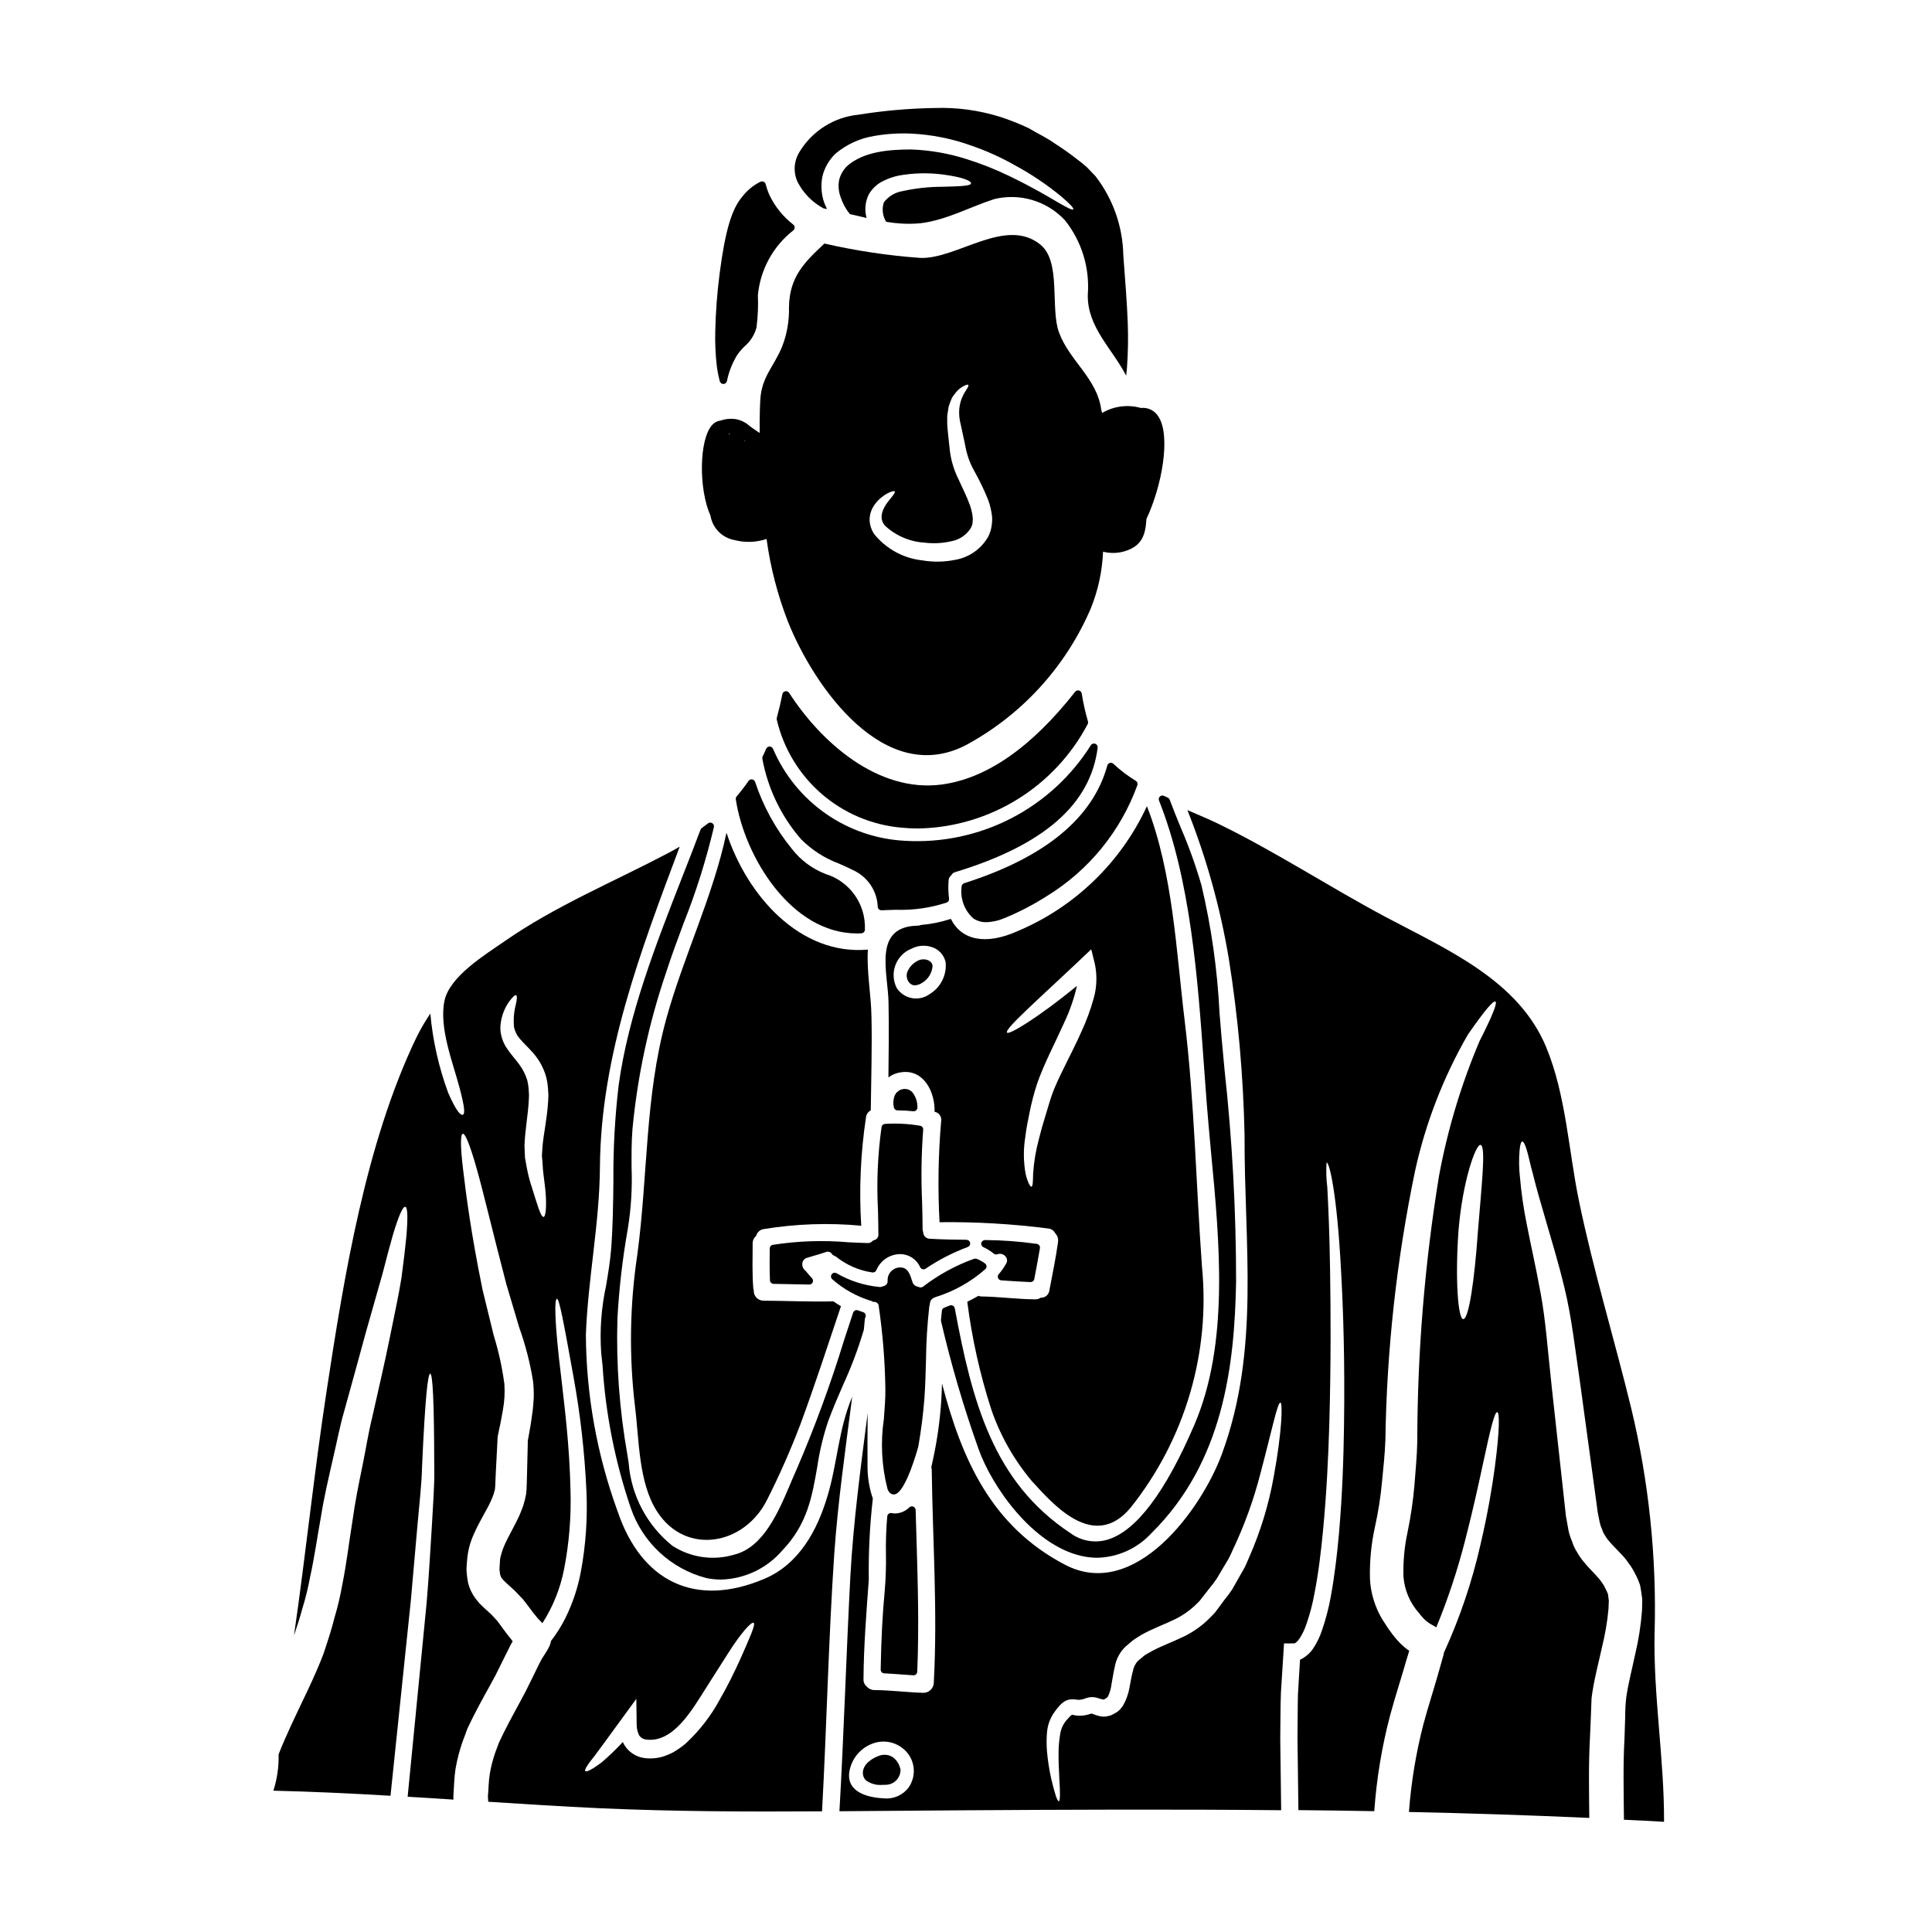
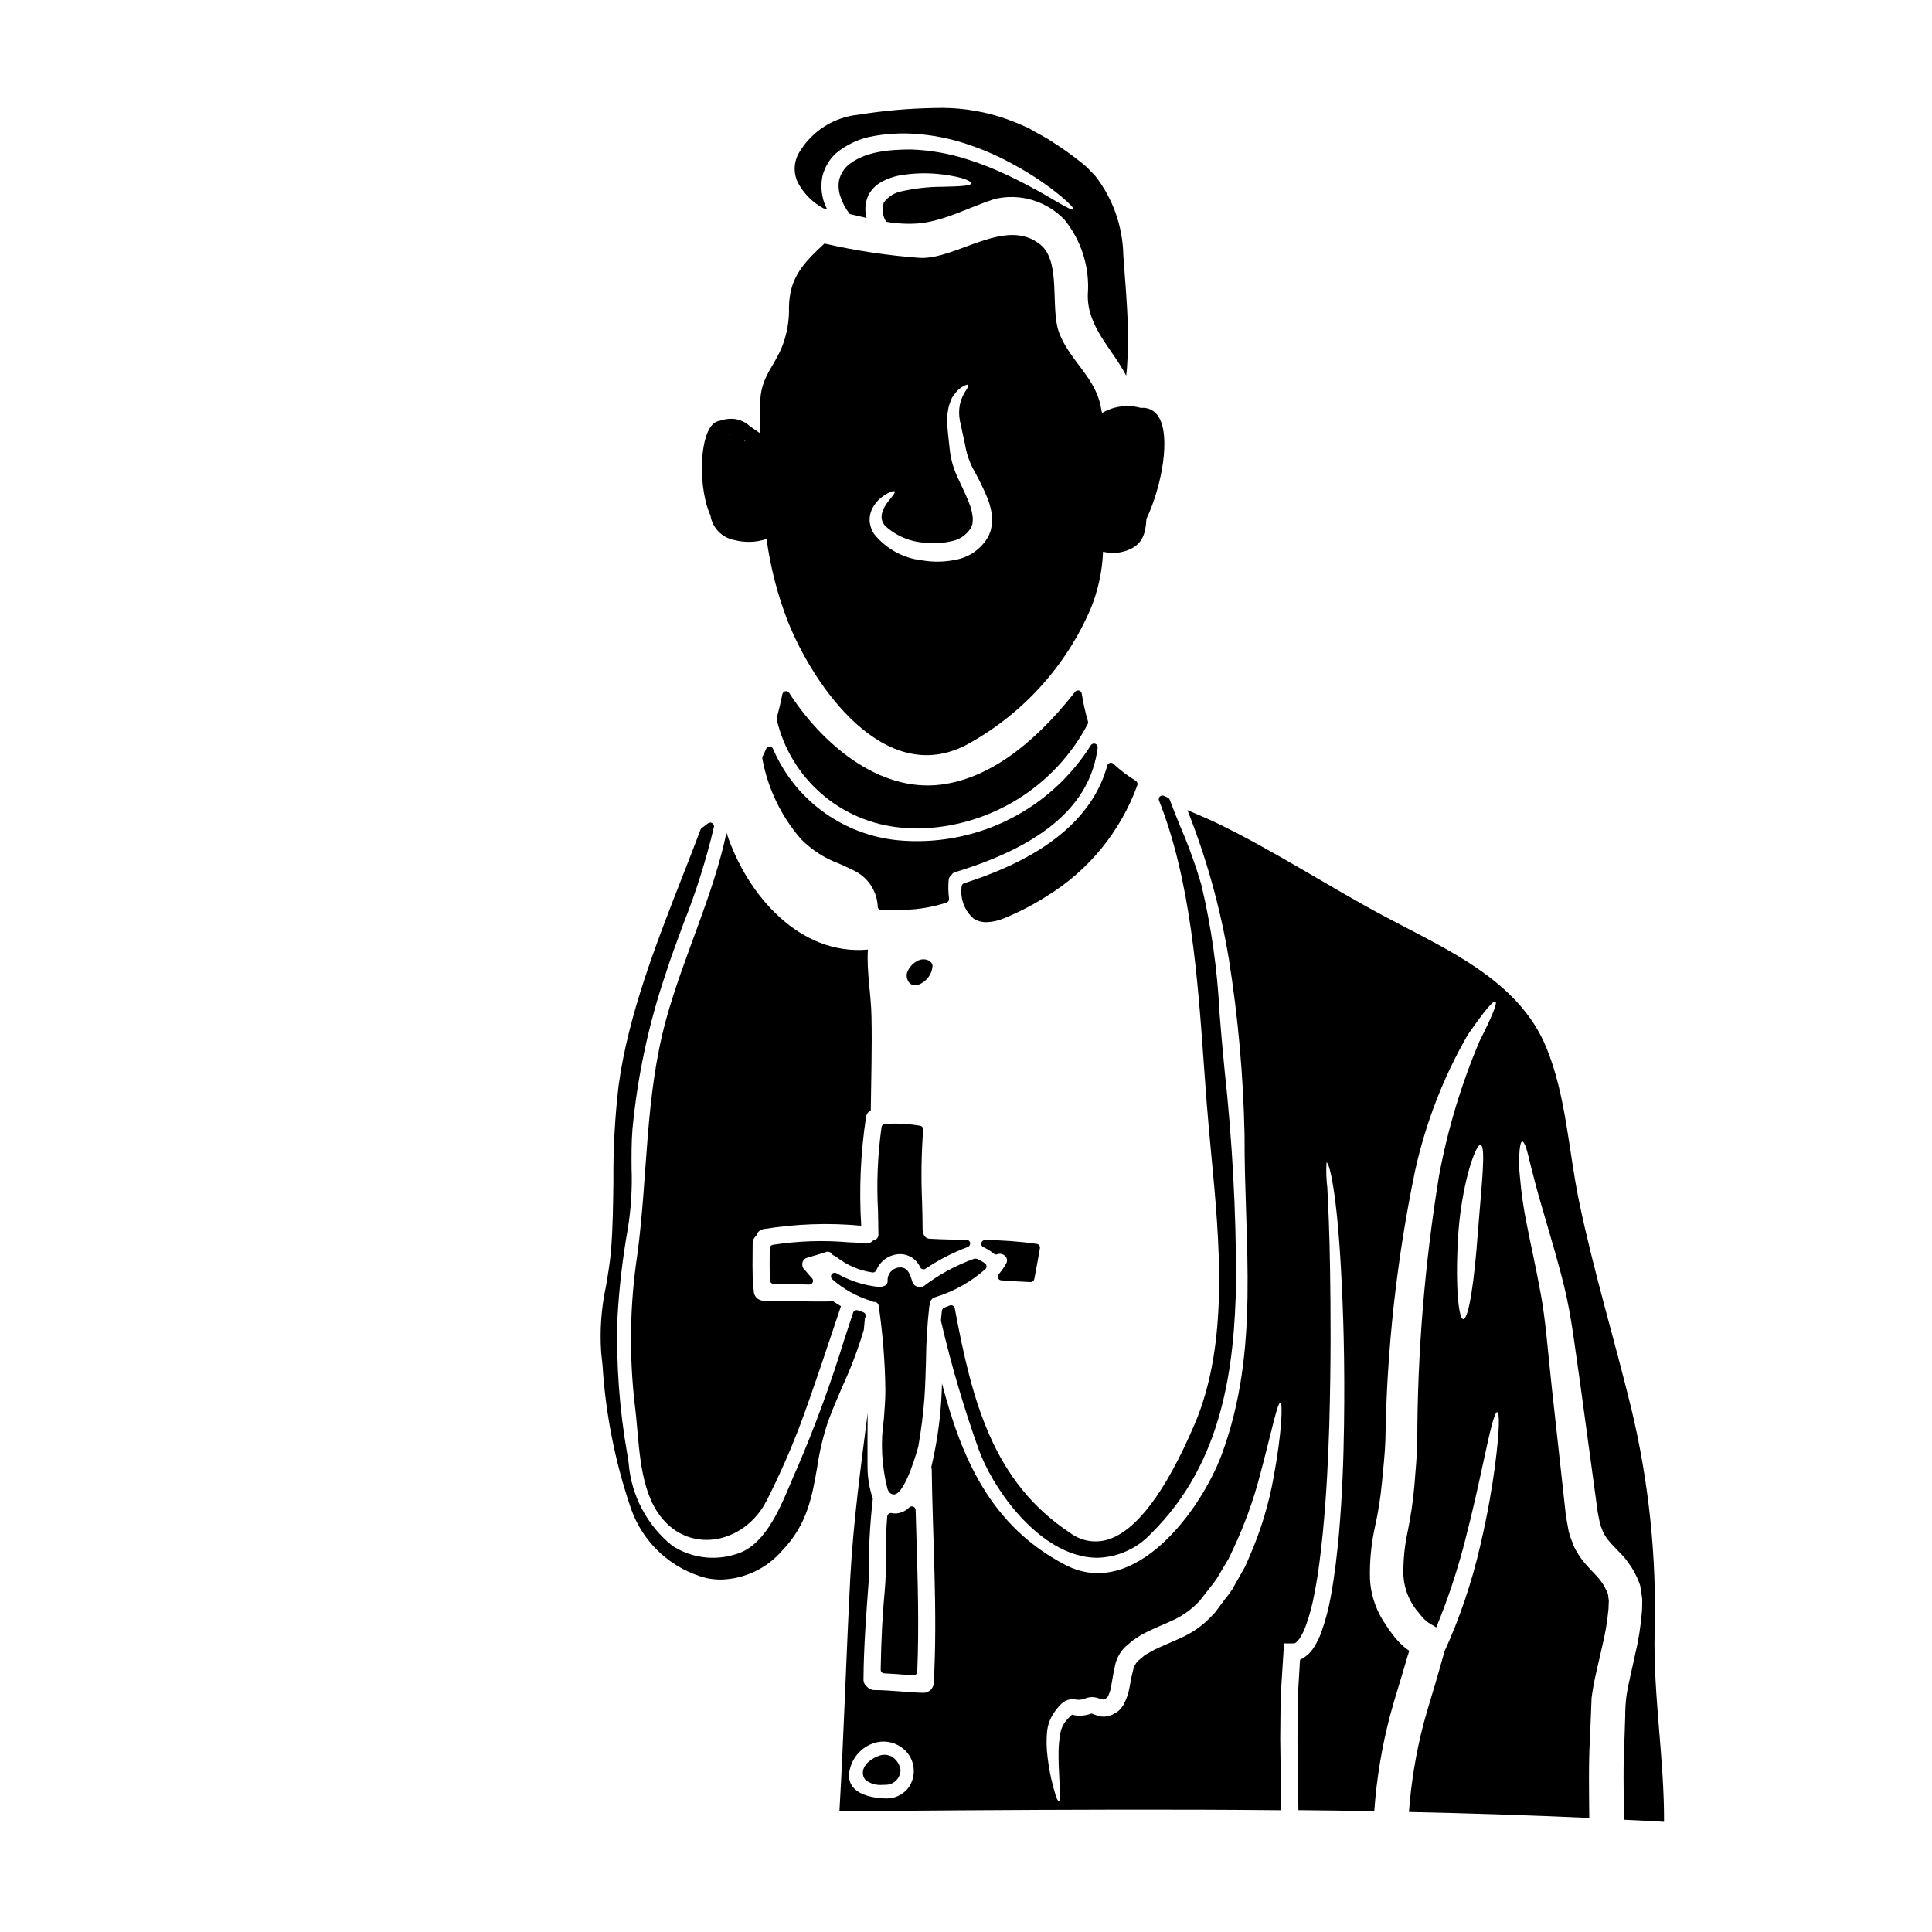
<svg xmlns="http://www.w3.org/2000/svg" fill="#000000" width="800px" height="800px" version="1.1" viewBox="144 144 512 512">
  <g>
-     <path d="m381.84 438.26c1.402 0.004 2.805 0.082 4.199 0.234h0.105c0.25 0 0.492-0.094 0.672-0.266 0.211-0.199 0.324-0.477 0.309-0.766 0.031-1.379-0.395-2.727-1.215-3.836-0.613-0.801-1.629-1.188-2.621-1l-0.562 0.152c-0.156 0.047-0.164 0-0.285 0.133-0.086 0.043-0.188 0.098-0.266 0.145l0.004 0.004c-0.078 0.055-0.148 0.117-0.211 0.191-0.059 0.055-0.16 0.129-0.32 0.262v-0.004c-0.129 0.086-0.227 0.211-0.273 0.359-0.055 0.102-0.195 0.316-0.262 0.422-0.395 0.992-0.48 2.082-0.242 3.125 0.07 0.484 0.484 0.84 0.969 0.844z" />
    <path d="m320.54 414.11c-5.648 20.602-4.82 41.352-7.633 62.316-2.012 13.316-2.227 26.844-0.637 40.219 1.129 8.789 0.887 20.262 5.902 27.984 7.629 11.719 23.16 8.848 29.125-3.207h0.004c3.285-6.5 6.231-13.172 8.82-19.984 3.812-10.344 7.231-20.812 10.742-31.281-0.668-0.395-1.344-0.824-2.016-1.281-6.133 0.152-12.297-0.152-18.461-0.18v-0.004c-0.734 0.016-1.438-0.285-1.938-0.82s-0.75-1.254-0.688-1.984c-0.031-0.121-0.09-0.184-0.121-0.34-0.336-3.996-0.18-7.992-0.18-11.992h-0.004c-0.016-0.789 0.332-1.543 0.945-2.043 0.223-0.891 0.93-1.578 1.832-1.77 8.59-1.418 17.328-1.727 26-0.918-0.598-9.621-0.168-19.277 1.277-28.809 0.105-0.742 0.559-1.391 1.227-1.734 0.016 0 0.027-0.016 0.027-0.031 0.094-8.301 0.367-16.602 0.184-24.871-0.09-5.738-1.316-11.961-0.949-17.73-17.914 1.617-32.012-14.223-37.473-30.973-3.539 16.781-11.473 32.984-15.988 49.434z" />
    <path d="m347.92 341.84c-0.398 0.008-0.75 0.254-0.895 0.625-0.266 0.676-0.586 1.352-0.91 1.992-0.102 0.203-0.129 0.434-0.078 0.652 1.453 7.894 5 15.254 10.273 21.309 2.863 2.867 6.312 5.082 10.117 6.484 1.352 0.602 2.754 1.219 4.211 1.969 3.559 1.859 5.844 5.488 5.977 9.5 0.062 0.492 0.48 0.863 0.977 0.863h0.051c1.262-0.066 2.535-0.098 3.812-0.129h0.004c4.555 0.152 9.102-0.5 13.434-1.922 0.422-0.168 0.676-0.602 0.613-1.051-0.203-1.613-0.242-3.242-0.113-4.859 0.023-0.457 0.234-0.887 0.582-1.184 0.078-0.066 0.145-0.145 0.195-0.234 0.203-0.359 0.539-0.617 0.938-0.723 23.52-7.148 35.879-17.938 37.785-32.98v0.004c0.062-0.461-0.207-0.898-0.645-1.055-0.434-0.156-0.922 0.012-1.164 0.402-5.191 8.242-12.5 14.938-21.16 19.391-8.664 4.453-18.363 6.5-28.086 5.926-7.531-0.383-14.805-2.871-20.992-7.188-6.184-4.312-11.035-10.277-13.996-17.215-0.168-0.363-0.531-0.59-0.93-0.578z" />
    <path d="m382.79 363.33c1.512 0.152 3.031 0.227 4.551 0.227 9.277-0.168 18.336-2.824 26.234-7.691 7.898-4.863 14.348-11.762 18.672-19.965 0.117-0.23 0.141-0.496 0.066-0.742-0.703-2.426-1.254-4.894-1.645-7.387-0.066-0.383-0.355-0.691-0.73-0.785-0.379-0.098-0.777 0.039-1.016 0.344-11.594 14.766-23.535 23.039-35.484 24.594-16.762 2.148-31.824-11.145-40.305-24.305-0.219-0.34-0.621-0.512-1.016-0.438-0.395 0.078-0.703 0.387-0.781 0.781-0.371 1.906-0.84 3.898-1.477 6.277h0.004c-0.051 0.172-0.051 0.352 0 0.523 1.793 7.617 5.938 14.477 11.848 19.602 5.91 5.129 13.285 8.266 21.078 8.965z" />
-     <path d="m343.32 350.55c-0.367-0.059-0.73 0.094-0.949 0.395-0.977 1.418-2.031 2.789-3.148 4.102-0.184 0.215-0.27 0.504-0.227 0.785 2.293 15.156 14.648 35.535 32.074 35.535 0.395 0 0.789 0 1.207-0.035 0.262-0.012 0.504-0.129 0.68-0.324 0.176-0.191 0.266-0.449 0.25-0.707 0.129-3.266-0.828-6.484-2.727-9.145-1.898-2.664-4.625-4.621-7.758-5.562-3.481-1.359-6.531-3.637-8.828-6.59-4.324-5.281-7.637-11.312-9.781-17.793-0.117-0.352-0.426-0.605-0.793-0.66z" />
-     <path d="m403.3 487.41c-0.945 0.551-1.969 1.07-2.961 1.574 1.227 9.621 3.332 19.105 6.297 28.34 2.371 6.992 6.027 13.484 10.777 19.137 5.367 5.828 16.355 18.895 26.211 7.086v-0.004c14.379-18.02 21.16-40.938 18.91-63.883-1.574-21.758-1.969-43.457-4.578-65.125-2.254-18.523-3.109-39.211-10.008-56.879h-0.004c-6.887 14.883-19.07 26.672-34.176 33.062-8.578 3.871-14.957 2.441-17.789-3.207v-0.004c-2.574 0.852-5.234 1.395-7.938 1.621-0.254 0.125-0.535 0.188-0.82 0.184-12.023 0.211-7.902 12.328-7.754 20.293 0.121 6.652 0.062 13.273-0.027 19.926 1.066-0.797 2.336-1.281 3.66-1.402 5.856-0.641 8.66 5.398 8.574 10.344 0 0.062-0.027 0.09-0.027 0.152h-0.004c0.57 0.098 1.078 0.414 1.41 0.883 0.332 0.473 0.461 1.055 0.359 1.621-0.766 8.902-0.91 17.844-0.426 26.766 9.66-0.113 19.316 0.449 28.898 1.68 0.746 0.09 1.398 0.551 1.738 1.223 0.609 0.625 0.891 1.496 0.766 2.359-0.582 4.301-1.496 8.512-2.289 12.785h-0.004c-0.121 1.168-1.145 2.035-2.316 1.969-0.426 0.301-0.941 0.449-1.465 0.426-4.789-0.031-9.52-0.699-14.312-0.762v-0.004c-0.242-0.016-0.477-0.07-0.703-0.16zm-12.969-79.938c-1.359 0.973-3.059 1.344-4.699 1.031-1.641-0.309-3.086-1.277-3.996-2.68-0.961-1.883-1.082-4.086-0.34-6.062 0.742-1.98 2.281-3.559 4.246-4.344 1.965-1.035 4.309-1.059 6.297-0.059 1.441 0.758 2.461 2.125 2.773 3.723 0.301 3.387-1.363 6.644-4.281 8.391zm32.93 25.355c-0.887 2.199-1.527 4.699-2.227 6.926-0.703 2.231-1.281 4.324-1.746 6.215-0.789 2.941-1.293 5.957-1.496 9-0.059 2.137-0.059 3.422-0.457 3.512-0.277 0.09-0.977-1.039-1.527-3.356v-0.004c-0.598-3.25-0.629-6.578-0.09-9.84 0.242-2.074 0.672-4.273 1.156-6.594v0.004c0.508-2.539 1.168-5.047 1.969-7.508 1.832-5.277 4.609-10.438 7.051-15.902 1.539-3.195 2.715-6.551 3.508-10.008-10.344 8.453-17.973 13.031-18.523 12.391-0.762-0.914 7.871-8.422 19.41-19.344l2.902-2.754 0.977 3.969-0.004-0.004c0.637 3.078 0.504 6.266-0.395 9.277-0.824 2.938-1.887 5.805-3.172 8.574-2.547 5.727-5.445 10.793-7.336 15.461z" />
    <path d="m357.79 477.36c0.625-0.195 1.25-0.395 1.879-0.562 1.047-0.305 2.09-0.609 3.148-0.973 0.617-0.281 1.348-0.047 1.691 0.539 0.109 0.164 0.266 0.289 0.445 0.363 0.246 0.09 0.48 0.215 0.695 0.371 2.75 2.184 6.031 3.602 9.512 4.109 0.449 0.082 0.898-0.16 1.078-0.582 1.062-2.594 3.59-4.281 6.391-4.273 2.285 0.035 4.34 1.41 5.238 3.512 0.133 0.246 0.363 0.426 0.633 0.492 0.27 0.066 0.559 0.016 0.789-0.141 3.488-2.352 7.242-4.281 11.184-5.754 0.441-0.168 0.703-0.629 0.621-1.094-0.082-0.469-0.488-0.809-0.961-0.812-2.894-0.023-6.297-0.074-9.793-0.273v0.004c-0.926-0.059-1.656-0.809-1.688-1.738-0.023-0.113-0.051-0.227-0.082-0.336-0.039-0.09-0.062-0.184-0.07-0.277 0-2.5-0.078-4.992-0.141-7.477-0.285-6.352-0.188-12.715 0.293-19.055 0.051-0.504-0.293-0.965-0.789-1.062-3.078-0.527-6.203-0.695-9.32-0.5-0.461 0.02-0.844 0.359-0.922 0.812-1.027 7.348-1.344 14.777-0.945 22.188 0.047 2.094 0.094 4.188 0.105 6.269h0.004c0.059 0.734-0.438 1.398-1.16 1.547-0.176 0.047-0.34 0.145-0.465 0.281-0.324 0.352-0.793 0.527-1.27 0.48-1.715-0.047-3.441-0.129-5.168-0.207v-0.004c-6.652-0.574-13.352-0.34-19.953 0.691-0.453 0.09-0.781 0.488-0.785 0.953-0.031 2.754-0.059 5.606 0.059 8.445 0.023 0.52 0.449 0.93 0.969 0.941l9.445 0.18h0.02c0.391 0 0.742-0.227 0.898-0.582 0.16-0.355 0.094-0.77-0.164-1.059-0.5-0.555-0.98-1.086-1.508-1.727-0.082-0.133-0.184-0.25-0.309-0.344-0.582-0.465-0.871-1.207-0.758-1.945 0.07-0.656 0.523-1.207 1.152-1.402z" />
    <path d="m388.98 514.54c0.234-3.324 0.328-6.715 0.418-9.988 0.047-4.816 0.344-9.629 0.883-14.414l0.086-0.234c0.031-0.09 0.047-0.184 0.051-0.277-0.004-0.781 0.473-1.488 1.203-1.766l0.395-0.148v-0.004c4.859-1.512 9.34-4.035 13.152-7.41 0.195-0.199 0.297-0.477 0.273-0.758-0.023-0.285-0.168-0.543-0.395-0.711-0.688-0.516-1.449-0.934-2.258-1.234-0.219-0.074-0.453-0.074-0.672 0-4.812 1.727-9.324 4.188-13.383 7.293-0.348 0.32-0.859 0.391-1.277 0.168-0.078-0.035-0.16-0.062-0.242-0.082-0.625-0.094-1.145-0.523-1.363-1.113-0.074-0.191-0.148-0.434-0.23-0.691-0.367-1.18-0.922-2.965-2.477-3.231v-0.004c-1-0.18-2.027 0.109-2.781 0.789-0.77 0.656-1.188 1.637-1.133 2.644 0.062 1.098-0.734 1.414-1.41 1.574h0.004c-0.262 0.117-0.547 0.156-0.828 0.113-3.988-0.383-7.852-1.629-11.316-3.644-0.434-0.238-0.977-0.117-1.266 0.281-0.293 0.398-0.246 0.953 0.113 1.293 3 2.66 6.547 4.633 10.387 5.781 0.125 0.082 0.258 0.152 0.395 0.207 0.102 0.031 0.203 0.047 0.309 0.047 0.316-0.027 0.629 0.074 0.867 0.285 0.234 0.211 0.375 0.508 0.387 0.824 1.066 7.285 1.656 14.633 1.758 21.996 0.027 2.363-0.172 5.059-0.395 7.902-0.922 6.195-0.594 12.516 0.965 18.582 0.453 1.207 1.18 1.426 1.66 1.426h0.133c3.035-0.262 6.359-12.621 6.383-12.77 0.789-4.59 1.305-8.754 1.605-12.727z" />
    <path d="m451.41 355.06c-0.309 0.273-0.414 0.711-0.258 1.098 8.406 21.168 10.266 47.23 11.906 70.238 0.238 3.324 0.473 6.602 0.723 9.793 0.336 4.328 0.758 8.816 1.18 13.383 2.25 23.652 4.801 50.465-4.418 71.961-7.707 17.969-15.461 28.23-23.047 30.496h0.004c-3.359 0.996-6.988 0.355-9.809-1.723-20.605-13.59-26.078-35.031-30.668-59.598v-0.004c-0.055-0.285-0.23-0.531-0.484-0.676-0.254-0.145-0.559-0.168-0.832-0.062l-1.465 0.582c-0.344 0.129-0.59 0.441-0.633 0.809l-0.242 2.441c-0.012 0.109-0.004 0.223 0.02 0.332 2.66 11.453 5.969 22.75 9.918 33.824 3.543 10 14.328 25.414 27.199 28.367 1.418 0.332 2.871 0.5 4.328 0.504 5.457-0.145 10.621-2.5 14.312-6.523 19.027-18.801 22.023-44.25 22.434-66.66 0-18.727-1.016-37.434-3.051-56.047l-0.789-8.477c-0.199-2.289-0.387-4.582-0.566-6.867l0.004-0.004c-0.57-11.336-2.168-22.598-4.777-33.645-1.508-5.199-3.344-10.301-5.488-15.27-1-2.453-2.004-4.91-2.93-7.398v-0.004c-0.094-0.254-0.293-0.457-0.547-0.562-0.336-0.141-0.637-0.281-0.945-0.445-0.352-0.176-0.777-0.121-1.078 0.137z" />
    <path d="m386.04 543.27c-0.359-0.145-0.77-0.07-1.051 0.191-0.852 0.855-1.957 1.406-3.152 1.574-0.504 0.074-1.02 0.055-1.52-0.051-0.277-0.055-0.562 0.004-0.789 0.168-0.223 0.164-0.367 0.414-0.395 0.691-0.297 3.359-0.414 6.731-0.348 10.098 0.059 3.223-0.051 6.445-0.324 9.656-0.586 6.062-0.926 12.691-1.07 20.859v0.004c-0.012 0.531 0.406 0.973 0.938 0.992 1.871 0.09 3.738 0.23 5.617 0.371l2.082 0.148h0.07c0.523 0 0.957-0.414 0.984-0.938 0.508-12.055 0.137-24.172-0.219-35.879l-0.207-7.004h-0.004c-0.016-0.391-0.254-0.734-0.613-0.883z" />
    <path d="m408.66 481.68c-0.242 0.281-0.305 0.676-0.164 1.02 0.145 0.348 0.469 0.578 0.844 0.605 2.57 0.18 5.176 0.367 7.754 0.461h0.035c0.465 0 0.871-0.328 0.965-0.789 0.523-2.723 1.039-5.477 1.5-8.203 0.043-0.258-0.02-0.523-0.176-0.738-0.152-0.211-0.387-0.355-0.645-0.395-4.555-0.645-9.145-0.984-13.746-1.02-0.457 0.012-0.852 0.324-0.977 0.766-0.102 0.453 0.125 0.918 0.551 1.113 0.988 0.453 1.914 1.031 2.754 1.723 0.285 0.238 0.68 0.293 1.02 0.145 0.742-0.246 1.559-0.02 2.074 0.57 0.504 0.527 0.574 1.336 0.172 1.945-0.543 1.004-1.199 1.941-1.961 2.797z" />
    <path d="m390.5 398.82c-0.152-0.129-0.316-0.242-0.496-0.336h-0.02c-0.961-0.398-2.059-0.32-2.949 0.219-1.238 0.656-2.184 1.75-2.656 3.066-0.215 0.836-0.062 1.723 0.422 2.438 0.27 0.383 0.648 0.676 1.09 0.836 0.117 0.051 0.238 0.078 0.363 0.078h0.254 0.004c0.105 0 0.215-0.008 0.32-0.023 0.098-0.02 0.191-0.047 0.285-0.086 0.094-0.035 0.195-0.062 0.293-0.086 0.23-0.059 0.449-0.152 0.656-0.273 0.078-0.055 0.223-0.141 0.363-0.223 0.137-0.082 0.316-0.195 0.371-0.238l-0.004-0.004c1.367-0.988 2.223-2.527 2.34-4.207-0.023-0.352-0.16-0.684-0.391-0.945-0.078-0.074-0.16-0.148-0.246-0.215z" />
    <path d="m439.07 346.42c-0.246-0.242-0.605-0.332-0.941-0.238-0.332 0.094-0.594 0.355-0.684 0.691-3.809 13.922-16.566 24.402-37.922 31.18-0.41 0.129-0.688 0.508-0.688 0.934-0.426 3.152 0.75 6.309 3.129 8.418 1.027 0.676 2.231 1.02 3.457 0.984 1.617-0.051 3.207-0.406 4.691-1.047 3.945-1.613 7.738-3.582 11.328-5.879 11.078-6.793 19.523-17.141 23.961-29.352 0.164-0.438 0-0.934-0.395-1.18-2.133-1.293-4.121-2.805-5.938-4.512z" />
    <path d="m380.27 609.48c-1.004-0.508-2.172-0.582-3.234-0.211-1.477 0.48-4.285 2.031-4.371 4.441v-0.004c-0.047 0.773 0.238 1.527 0.785 2.074 1.258 0.938 2.82 1.375 4.383 1.234 0.363 0 0.707 0 1.031-0.027 2.094-0.086 3.754-1.793 3.777-3.891 0.023-0.203-0.02-0.406-0.117-0.582-0.312-1.273-1.125-2.367-2.254-3.035z" />
    <path d="m306.56 456.96c-0.07 5.953-0.141 12.102-0.609 18.141-0.262 3.281-0.816 6.543-1.348 9.691-1.258 5.812-1.688 11.777-1.281 17.711l0.355 3.293c0.805 12.883 3.32 25.602 7.481 37.824 3.137 9.168 10.664 16.148 20.039 18.59 1.277 0.258 2.578 0.387 3.879 0.391 6.266-0.16 12.172-2.969 16.25-7.727 6.625-6.93 7.871-14.238 9.227-21.969v0.004c0.602-4.172 1.582-8.281 2.922-12.277 1.156-3.148 2.519-6.297 3.836-9.348 2.223-4.824 4.102-9.797 5.617-14.887l0.273-2.93v0.004c0.031-0.145 0.078-0.285 0.145-0.418 0.109-0.258 0.102-0.547-0.016-0.797-0.117-0.254-0.336-0.441-0.602-0.523-0.461-0.145-0.898-0.293-1.332-0.461-0.25-0.105-0.535-0.105-0.785 0-0.246 0.117-0.434 0.328-0.52 0.582-0.789 2.418-1.582 4.836-2.387 7.262-3.547 11.57-7.719 22.938-12.496 34.051-0.527 1.152-1.066 2.434-1.637 3.781-3.219 7.637-7.227 17.137-15.004 19.047v0.004c-5.547 1.652-11.539 0.789-16.395-2.363-6.711-5.402-10.898-13.332-11.57-21.918l-0.344-2.227c-2.113-11.934-2.996-24.055-2.629-36.172 0.441-7.953 1.359-15.871 2.754-23.715 0.859-5.297 1.191-10.664 0.992-16.027-0.023-3.363-0.043-6.832 0.242-10.438h0.004c1.332-14.004 4.289-27.809 8.805-41.129 1.414-4.394 3.09-8.922 4.723-13.305 3.305-8.297 5.992-16.828 8.043-25.523 0.09-0.406-0.09-0.82-0.441-1.039-0.355-0.219-0.805-0.195-1.133 0.062-0.262 0.199-0.531 0.395-0.789 0.594-0.254 0.199-0.59 0.43-0.879 0.652l0.004 0.004c-0.141 0.113-0.25 0.262-0.316 0.434-1.543 4.094-3.148 8.242-4.805 12.434-7.055 18.043-14.352 36.703-16.887 55.309-0.992 8.406-1.457 16.863-1.387 25.328z" />
-     <path d="m363.29 540.48c-2.684 9.055-7.508 18.008-16.691 21.91-18.371 7.812-32.668 0.73-38.938-17.914h-0.004c-5.465-14.984-8.301-30.801-8.391-46.75 0.547-14.957 3.633-29.48 3.723-44.586 0.242-29.566 10.863-57.34 21.148-84.773-1.129 0.641-2.289 1.312-3.481 1.922-14.406 7.57-29.602 13.855-42.996 23.195-5.25 3.629-14.527 9.309-15.871 15.742-1.496 7.199 2.285 16.477 4.09 23.375 1.281 4.973 1.375 6.559 0.789 6.805s-1.766-0.918-3.906-5.828c-2.484-6.754-4.07-13.805-4.723-20.969-1.398 2.066-2.652 4.231-3.75 6.473-13.383 27.922-19.105 63.168-23.742 93.594-3.297 21.547-5.512 43.211-8.637 64.754 0.758-2.285 1.523-4.578 2.133-6.863 0.871-2.785 1.574-5.617 2.106-8.488 1.219-5.512 1.969-11.02 2.93-16.262 0.828-5.25 2.016-10.164 3.055-14.801 1.098-4.609 1.922-9.055 3.082-13.031 2.227-8.023 4.16-15.055 5.797-21.09 1.707-6.012 3.172-11.109 4.363-15.352 1.066-4.242 2.012-7.633 2.754-10.285 1.574-5.277 2.656-7.539 3.266-7.445 0.609 0.09 0.762 2.535 0.277 8.09-0.277 2.754-0.672 6.297-1.281 10.77-0.699 4.398-1.832 9.586-3.082 15.781-1.25 6.195-2.871 13.215-4.699 21.301-1.008 4.027-1.648 8.328-2.594 12.906-0.945 4.578-1.922 9.367-2.625 14.527-0.855 5.156-1.465 10.711-2.652 16.629-0.535 3.055-1.25 6.078-2.137 9.051-0.762 3.082-1.832 6.297-2.902 9.488-2.441 6.406-5.613 12.512-8.547 18.863-1.156 2.531-2.316 5.094-3.324 7.719 0.086 3.258-0.379 6.508-1.375 9.613 10.348 0.246 20.691 0.73 31.035 1.348 2.137-20.387 3.91-37.445 5.371-51.562 0.672-7.508 1.25-14.168 1.77-20.074 0.52-5.902 1.125-11.047 1.219-15.535 0.789-17.852 1.523-24.688 2.164-24.688s1.039 6.805 1.07 24.84c0.121 4.519-0.336 9.707-0.641 15.656-0.395 5.949-0.73 12.664-1.375 20.199-1.375 14.066-3.051 31.094-5.035 51.422 4.059 0.242 8.117 0.488 12.145 0.762 0-0.242-0.031-0.488-0.031-0.73 0.152-2.531 0.215-5.035 0.582-7.508h0.008c0.422-2.426 1.043-4.816 1.859-7.144 0.43-1.125 0.855-2.254 1.25-3.387 0.52-1.039 1.004-2.043 1.496-3.082 2.043-4.059 4.117-7.602 5.981-11.109 0.887-1.77 1.738-3.512 2.594-5.219 0.395-0.789 0.949-1.926 1.438-2.871l0.395-0.699 0.121-0.184v0.004c-0.23-0.352-0.488-0.688-0.762-1.004-1.574-1.969-2.289-3.086-3.297-4.398l-1.574-1.707-1.969-1.797-1.16-1.129h-0.004c-0.434-0.488-0.84-1-1.219-1.527-0.824-1.145-1.434-2.426-1.801-3.789-0.242-1.207-0.395-2.43-0.461-3.66 0.031-1.066 0.121-2.074 0.215-3.082h0.004c0.211-2.098 0.758-4.148 1.617-6.07 1.523-3.57 3.356-6.297 4.516-8.789 0.309-0.609 0.488-1.18 0.73-1.766 0.242-0.586 0.277-1.039 0.461-1.574 0.148-1.25 0.121-2.754 0.211-4.09 0.152-3.023 0.305-5.981 0.457-8.848v-0.004c-0.004-0.473 0.035-0.941 0.125-1.406l0.215-1.039 0.426-1.969c0.277-1.348 0.457-2.566 0.699-3.816 0.402-2.234 0.523-4.508 0.367-6.773-0.586-4.375-1.535-8.695-2.84-12.91-1.066-4.301-2.043-8.297-2.93-11.988-3.055-14.895-4.363-25.191-5.156-31.773-0.793-6.582-0.703-9.488-0.094-9.613 0.609-0.121 1.77 2.535 3.602 8.941s4.18 16.508 7.934 30.883c1.066 3.57 2.195 7.383 3.418 11.504v0.004c1.66 4.629 2.887 9.398 3.668 14.254 0.152 1.426 0.215 2.863 0.184 4.301-0.094 1.438-0.184 2.902-0.395 4.269-0.207 1.371-0.363 2.809-0.637 4.152-0.121 0.699-0.242 1.375-0.367 2.074l-0.184 0.977v0.73c-0.059 2.754-0.152 5.586-0.211 8.512-0.062 1.648-0.031 3.176-0.242 4.977l-0.004 0.004c-0.191 0.988-0.434 1.965-0.73 2.926-0.336 0.859-0.641 1.77-1.008 2.566-1.465 3.262-3.234 6.012-4.242 8.574h-0.004c-0.254 0.602-0.461 1.223-0.609 1.863-0.203 0.59-0.312 1.207-0.332 1.832l-0.121 2.043c0.09 0.488 0.09 1.098 0.184 1.527 0.238 0.273 0.117 0.609 0.516 0.945 0.184 0.18 0.184 0.305 0.461 0.551l0.789 0.758 2.047 1.867 2.195 2.285c1.277 1.574 2.652 3.57 3.481 4.516l0.395 0.461h-0.004c0.062 0.109 0.145 0.199 0.246 0.273l0.484 0.52c0.211 0.188 0.406 0.391 0.582 0.609 2.828-4.398 4.785-9.301 5.766-14.434 1.32-6.805 1.883-13.734 1.684-20.66-0.277-12.539-1.617-22.398-2.445-29.914-1.863-15.043-1.832-20.938-1.156-20.965 0.609 0 1.676 5.586 4.363 20.508 1.824 10.004 2.977 20.117 3.449 30.273 0.348 7.254-0.152 14.527-1.496 21.668-0.801 4.234-2.176 8.34-4.09 12.199-1.07 2.137-2.348 4.16-3.812 6.043-0.055 0.395-0.16 0.785-0.309 1.156-0.609 1.469-2.316 3.727-2.383 4.094-0.426 0.789-0.73 1.434-1.219 2.441-0.918 1.832-1.797 3.691-2.754 5.586-1.922 3.691-4.027 7.352-5.797 10.922-0.426 0.918-0.855 1.801-1.312 2.715-0.336 0.887-0.672 1.801-1.008 2.715-0.633 1.832-1.109 3.711-1.434 5.617-0.309 1.969-0.309 3.969-0.492 5.984l0.094 1.371c9.797 0.641 19.59 1.25 29.418 1.711 19.652 0.883 39.359 0.945 59.039 0.824 1.246-22.703 1.703-45.441 3.231-68.145 0.977-14.008 2.992-27.863 4.762-41.723-3.691 8.84-3.863 17.324-6.547 26.328zm-74.035-104.49c-0.277 4.578-1.219 8.512-1.496 11.961-0.059 0.789-0.09 1.77-0.152 2.289 0.094 0.887 0.152 1.738 0.211 2.562 0.062 1.68 0.309 3.082 0.461 4.426 0.762 5.512 0.426 9.277-0.242 9.277-0.762-0.031-1.617-3.172-3.324-8.605l-0.004 0.004c-0.469-1.504-0.844-3.031-1.129-4.578-0.152-0.824-0.309-1.648-0.457-2.535-0.062-1.219-0.094-2.012-0.125-3.082 0.094-3.965 0.918-8.027 1.129-11.992 0-0.457 0.062-1.004 0.062-1.434l-0.062-1.219c-0.051-0.969-0.191-1.93-0.422-2.871-0.465-1.484-1.176-2.875-2.109-4.121-0.98-1.344-2.199-2.652-3.266-4.238-1.066-1.57-1.672-3.41-1.738-5.309 0.055-2.5 0.84-4.93 2.258-6.992 0.945-1.277 1.617-1.922 1.922-1.801 0.305 0.117 0.277 1.102-0.121 2.656-0.477 1.902-0.617 3.875-0.426 5.828 0.246 1.156 0.789 2.231 1.574 3.113 0.887 1.066 2.195 2.227 3.543 3.781 1.523 1.754 2.66 3.816 3.324 6.043 0.285 1.039 0.469 2.102 0.547 3.176l0.121 1.922c-0.02 0.609-0.047 1.168-0.078 1.738zm50.773 148.04c-1.375 2.988-3.051 6.5-5.25 10.316-2.352 4.367-5.41 8.316-9.051 11.684-0.715 0.633-1.484 1.203-2.293 1.711l-0.547 0.336-0.277 0.184-0.211 0.121c-0.035 0.027-0.078 0.047-0.121 0.059l-0.184 0.094c-0.449 0.227-0.906 0.43-1.375 0.609-1.93 0.789-4.039 1.039-6.102 0.734-2.293-0.352-4.281-1.766-5.371-3.812-0.062-0.121-0.09-0.277-0.18-0.43-1.781 1.934-3.676 3.762-5.68 5.461-2.41 1.797-3.965 2.594-4.269 2.258-0.309-0.336 0.641-1.801 2.535-4.121 1.766-2.363 4.238-5.797 7.199-9.84l3.785-5.188 0.09 6.691v0.004c-0.023 1.023 0.199 2.039 0.641 2.961 0.453 0.68 1.199 1.109 2.016 1.156 7.086 0.828 12.109-8.027 15.379-13.152 2.289-3.598 4.328-6.832 6.074-9.547 3.481-5.512 6.316-8.66 6.894-8.242 0.578 0.414-1.07 4-3.695 9.953z" />
    <path d="m362.32 199.26h0.18c0.215 0.059 0.461 0.09 0.672 0.148-0.293-0.582-0.555-1.184-0.785-1.797-0.75-2.231-0.898-4.621-0.426-6.93 0.559-2.242 1.734-4.285 3.391-5.902 2.961-2.516 6.562-4.164 10.402-4.762 3.223-0.559 6.496-0.762 9.766-0.609 5.449 0.266 10.828 1.344 15.957 3.203 3.934 1.359 7.734 3.074 11.355 5.117 4.438 2.391 8.629 5.211 12.512 8.422 2.363 2.012 3.266 3.051 3.082 3.324-0.184 0.277-1.434-0.309-4.086-1.863-2.652-1.555-6.777-4.031-12.988-7.019v0.004c-3.582-1.734-7.281-3.203-11.078-4.394-4.82-1.551-9.832-2.426-14.895-2.594-5.465 0.031-12.418 0.43-16.926 4.426l0.004-0.004c-1 1.008-1.719 2.262-2.074 3.633-0.285 1.512-0.156 3.07 0.363 4.516 0.539 1.656 1.375 3.199 2.473 4.551 1.465 0.336 2.961 0.699 4.457 1.035-0.047-0.086-0.074-0.176-0.094-0.273-0.488-1.996-0.262-4.102 0.645-5.949 0.902-1.59 2.277-2.859 3.934-3.633 1.27-0.625 2.613-1.086 3.996-1.375 3.828-0.691 7.738-0.797 11.602-0.305 5.676 0.734 7.66 1.77 7.57 2.383-0.09 0.609-2.258 0.762-7.691 0.887l-0.004-0.004c-3.531 0.008-7.051 0.395-10.496 1.16-1.965 0.324-3.727 1.395-4.918 2.992-0.547 1.715-0.324 3.578 0.613 5.117 3.008 0.535 6.078 0.668 9.121 0.395 6.926-0.855 13.031-4.301 19.562-6.406v-0.004c3.328-0.805 6.812-0.715 10.094 0.27 3.281 0.98 6.242 2.816 8.582 5.316 4.461 5.574 6.637 12.637 6.086 19.754-0.18 8.578 6.504 14.344 10.164 21.457 0.059-0.609 0.152-1.25 0.211-1.969 0.289-3.973 0.363-7.957 0.219-11.934-0.184-4.883-0.641-11.047-1.18-18.004h-0.004c-0.141-7.602-2.731-14.957-7.387-20.969-0.727-0.762-1.461-1.523-2.223-2.316-0.836-0.758-1.715-1.473-2.625-2.137-1.941-1.527-3.957-2.953-6.039-4.273-2.137-1.527-4.457-2.562-6.773-3.969-2.449-1.156-4.969-2.156-7.543-2.992-5.633-1.77-11.523-2.57-17.426-2.363-6.754 0.105-13.496 0.699-20.168 1.773-6.492 0.641-12.297 4.316-15.656 9.91-1.473 2.391-1.656 5.356-0.488 7.906 1.547 3.008 3.973 5.469 6.961 7.051z" />
-     <path d="m334.75 245.03c0.117 0.43 0.508 0.73 0.953 0.73 0.461-0.008 0.855-0.336 0.945-0.785 0.496-2.441 1.414-4.773 2.711-6.894 0.566-0.82 1.215-1.582 1.938-2.269 1.551-1.309 2.664-3.062 3.18-5.023 0.367-2.824 0.492-5.676 0.371-8.52 0.625-6.812 4.043-13.062 9.445-17.262 0.207-0.191 0.32-0.469 0.309-0.75-0.012-0.285-0.145-0.547-0.367-0.727-2.723-2.106-4.906-4.828-6.375-7.941-0.391-0.902-0.711-1.832-0.953-2.781-0.074-0.285-0.277-0.52-0.543-0.641-0.27-0.121-0.574-0.121-0.844 0-1.879 0.926-3.519 2.273-4.793 3.938-2.805 3.234-4.547 9.109-6 20.266-0.68 5.195-1.074 10.422-1.18 15.656-0.066 2.941 0.062 5.883 0.395 8.809 0.172 1.414 0.441 2.816 0.809 4.195z" />
    <path d="m582.49 576.62c0.559-20.027-1.535-40.035-6.223-59.512-4.461-18.309-10.012-36.406-13.828-54.867-2.754-13.336-3.418-27.922-8.637-40.621-7.356-17.914-26.484-26.027-42.691-34.664-14.836-7.902-29.301-17.398-44.406-24.719-2.59-1.25-5.305-2.363-8.027-3.543l0.004 0.004c5.035 12.676 8.707 25.852 10.957 39.305 2.473 15.52 3.871 31.191 4.184 46.906-0.121 28.734 4.211 56.68-6.012 84.438-5.434 14.707-23.043 38.965-41.504 29.359-19.742-10.285-27.461-28.203-32.668-48.066h-0.004c-0.121 6.016-0.766 12.012-1.922 17.914-0.242 1.129-0.52 2.652-0.914 4.301v0.004c0.07 0.184 0.113 0.379 0.121 0.578 0.242 18.922 1.574 37.441 0.547 56.426 0 1.523-1.234 2.754-2.754 2.754-4.328-0.121-8.605-0.699-12.938-0.73-0.77 0.016-1.508-0.305-2.016-0.883-0.637-0.492-0.984-1.27-0.922-2.074 0.059-8.82 0.762-17.516 1.402-26.305-0.105-7.176 0.254-14.352 1.07-21.48-0.941-2.75-1.414-5.641-1.406-8.547-0.031-4.699 0-9.398 0.031-14.07-1.832 14.344-3.781 28.656-4.578 43.152-1.098 20.781-1.707 41.562-2.898 62.316 10.629-0.059 21.207-0.18 31.828-0.242 28.41-0.18 56.82-0.305 85.234-0.027-0.094-6.691-0.152-12.941-0.242-18.895 0.059-3.973 0.027-8.578 0.18-12.332 0.277-4.426 0.547-8.758 0.824-12.988 0.828 0.031 1.68 0.031 2.535 0 0.305 0.031 0.242 0 0.277-0.031l0.121-0.059c0.059 0 0.121-0.062 0.211-0.121v-0.004c0.395-0.32 0.734-0.703 1.008-1.133 0.723-1.133 1.309-2.356 1.738-3.633 0.938-2.672 1.66-5.418 2.164-8.207 1.098-5.551 1.707-10.98 2.227-16.172 1.008-10.375 1.438-19.863 1.707-28.438 0.488-17.121 0.367-30.609 0.215-40.934-0.148-10.324-0.488-17.488-0.734-22.066l0.004-0.004c-0.277-2.195-0.352-4.41-0.211-6.621 0.73-0.184 2.754 7.902 3.844 28.59 0.582 10.344 1.039 23.863 0.789 41.109-0.121 8.637-0.43 18.188-1.344 28.734-0.488 5.277-1.102 10.836-2.168 16.633-0.543 3.016-1.32 5.984-2.32 8.879-0.531 1.625-1.27 3.176-2.195 4.609-0.551 0.891-1.266 1.668-2.106 2.289-0.449 0.355-0.941 0.656-1.469 0.883l-0.059 0.09c-0.18 2.902-0.367 6.043-0.547 9.098-0.094 3.691-0.062 7.871-0.121 11.75 0.09 5.981 0.148 12.238 0.242 18.949 6.691 0.062 13.383 0.152 20.109 0.277v-0.004c0.602-8.598 2.012-17.117 4.211-25.449 1.344-4.977 2.93-9.766 4.238-14.375 0.277-0.855 0.52-1.738 0.789-2.594 0.031-0.152 0.031-0.09 0-0.121v0.016c-0.543-0.348-1.055-0.746-1.527-1.18-0.562-0.488-1.086-1.016-1.574-1.574-0.465-0.504-0.902-1.031-1.312-1.578-0.777-1.008-1.504-2.059-2.168-3.148-0.777-1.148-1.434-2.375-1.969-3.66-1.078-2.504-1.699-5.18-1.832-7.902-0.117-4.656 0.332-9.309 1.34-13.855 0.855-3.856 1.465-7.758 1.836-11.688 0.363-3.84 0.789-7.57 0.914-11.289 0.355-23.969 2.992-47.852 7.871-71.32 2.785-12.645 7.488-24.785 13.945-36.008 4.578-6.625 6.832-9.188 7.352-8.82 0.52 0.367-0.73 3.602-4.211 10.465-4.871 11.477-8.473 23.449-10.742 35.707-3.801 23.258-5.731 46.785-5.766 70.352-0.062 3.785-0.457 7.723-0.762 11.754-0.367 4.172-0.98 8.32-1.832 12.418-0.82 3.832-1.18 7.746-1.07 11.66 0.27 3.629 1.742 7.066 4.184 9.766 0.273 0.371 0.566 0.73 0.883 1.066 0.273 0.316 0.57 0.613 0.887 0.883 0.395 0.348 0.824 0.652 1.281 0.914 0.504 0.262 0.992 0.547 1.465 0.859 3.07-7.461 5.617-15.129 7.617-22.949 2.168-8.391 3.602-15.043 4.699-20.141 2.168-10.164 3.176-14.035 3.844-13.945 0.582 0.09 0.73 4.117-0.637 14.523-0.703 5.191-1.801 11.996-3.816 20.602-2.234 9.84-5.473 19.422-9.672 28.598-0.016 0.176-0.047 0.348-0.094 0.516-0.395 1.438-0.789 2.871-1.219 4.328-1.312 4.699-2.836 9.309-4.121 14.098l-0.004 0.004c-1.973 7.629-3.258 15.422-3.84 23.285 15.926 0.332 31.855 0.859 47.789 1.574-0.062-7.387-0.211-14.191 0.184-21.332 0.09-2.106 0.18-3.691 0.242-5.769 0.027-1.035 0.09-2.074 0.121-3.078 0.027-0.52 0.027-1.008 0.059-1.574l0.242-1.707c0.703-4.426 1.738-8.09 2.504-11.719l0.004-0.004c0.836-3.348 1.418-6.758 1.738-10.195l0.09-2.227c-0.09-0.547-0.18-1.219-0.211-1.648-0.191-0.512-0.414-1.012-0.672-1.496-0.273-0.605-0.609-1.18-1.008-1.707-0.379-0.562-0.809-1.09-1.281-1.574-0.43-0.52-1.039-1.129-1.648-1.766v-0.004c-0.656-0.668-1.277-1.371-1.863-2.106-0.664-0.801-1.254-1.66-1.766-2.566-0.551-0.855-0.98-1.781-1.281-2.754-0.387-0.898-0.691-1.828-0.918-2.777-0.148-0.918-0.336-1.797-0.488-2.684l-0.242-1.312-0.121-1.18c-1.344-12.203-2.543-23.117-3.602-32.742-1.066-9.645-1.645-18.105-2.961-25.051-1.281-7.086-2.684-13.125-3.66-18.219l-0.004-0.008c-0.855-4.156-1.465-8.363-1.828-12.594-0.273-2.379-0.305-4.781-0.094-7.168 0.152-1.574 0.395-2.258 0.703-2.289 0.312-0.031 0.699 0.668 1.156 2.106s0.887 3.691 1.738 6.773c0.762 3.082 1.863 7.019 3.324 11.934 1.406 4.945 3.266 10.832 5.008 18.105 1.797 7.356 2.754 15.777 4.148 25.359 1.316 9.645 2.777 20.508 4.457 32.711l0.152 1.18 0.184 0.945 0.395 1.969h0.004c0.148 0.602 0.355 1.184 0.609 1.746 0.172 0.559 0.43 1.09 0.762 1.574 0.289 0.527 0.637 1.02 1.039 1.465 0.453 0.547 0.93 1.074 1.434 1.574 0.551 0.551 1.129 1.18 1.836 1.922v-0.004c0.715 0.723 1.359 1.516 1.922 2.363 0.648 0.836 1.211 1.734 1.676 2.688 0.57 1.031 1.039 2.113 1.402 3.234 0.242 1.312 0.395 2.363 0.551 3.602 0.027 1.066-0.031 2.074-0.062 3.109-0.301 3.918-0.914 7.809-1.828 11.629-0.789 3.754-1.77 7.512-2.289 10.957h-0.004c-0.227 1.828-0.34 3.668-0.332 5.512-0.062 1.969-0.121 3.754-0.184 5.769-0.395 6.894-0.211 13.914-0.148 21.512 3.539 0.152 7.082 0.336 10.629 0.551 0.062-16.797-2.871-33.398-2.504-50.18zm-197.69 41.074c-1.508 2.023-3.957 3.117-6.469 2.898-4.09-0.18-9.914-1.496-9.277-6.836v-0.004c0.547-3.981 3.519-7.195 7.445-8.055 2.488-0.508 5.07 0.168 6.988 1.832 2.988 2.543 3.559 6.945 1.312 10.164zm96.707-82.121c-1.297 7.195-3.438 14.211-6.375 20.906-0.43 0.945-0.789 1.922-1.281 2.898-0.551 0.945-1.098 1.926-1.648 2.902-0.551 0.977-1.129 1.969-1.676 2.961l-0.004-0.008c-0.598 0.93-1.254 1.816-1.969 2.656-0.641 0.887-1.316 1.77-1.969 2.656l-0.516 0.672-0.121 0.18-0.242 0.242-0.309 0.336-1.375 1.375h0.004c-1.855 1.754-3.965 3.211-6.258 4.332-3.172 1.527-6.316 2.656-8.73 4-0.547 0.367-1.098 0.578-1.707 1.004l-1.797 1.5v-0.004c-0.691 0.758-1.148 1.703-1.316 2.715-0.363 1.277-0.578 2.754-0.883 4.269l0.004 0.004c-0.297 1.727-0.895 3.391-1.773 4.91-0.188 0.273-0.391 0.539-0.609 0.789-0.125 0.156-0.27 0.301-0.43 0.426l-0.211 0.184-0.031 0.031-0.18 0.148h-0.031v0.031l-0.09 0.031-0.152 0.09-0.672 0.395h-0.008c-0.473 0.297-1 0.492-1.555 0.578-0.574 0.156-1.18 0.188-1.77 0.098-0.773-0.145-1.531-0.371-2.254-0.676-0.395-0.152-0.184-0.031-0.371-0.09l-0.242 0.09h-0.004c-0.922 0.312-1.891 0.477-2.863 0.488-0.484 0-0.965-0.055-1.438-0.152-0.184-0.031-0.367-0.07-0.547-0.121-0.141 0.121-0.297 0.234-0.457 0.332-0.34 0.34-0.734 0.859-1.129 1.25l-0.121 0.152v0.004c-0.797 1.039-1.305 2.269-1.469 3.57-0.234 1.391-0.363 2.801-0.395 4.211-0.062 2.715 0.09 5.117 0.18 7.113 0.242 3.969 0.277 6.254-0.121 6.297-0.398 0.043-1.098-2.047-2.016-5.984v0.004c-0.535-2.418-0.914-4.863-1.129-7.328-0.121-1.594-0.121-3.195 0-4.789 0.141-2.066 0.871-4.047 2.109-5.707 0.398-0.57 0.836-1.109 1.312-1.613 0.332-0.355 0.699-0.672 1.098-0.949 0.57-0.383 1.238-0.602 1.926-0.637 0.508-0.031 1.02-0.004 1.523 0.09 0.219 0.039 0.445 0.051 0.672 0.031 0.473-0.039 0.941-0.141 1.391-0.305 0.5-0.211 1.031-0.344 1.574-0.391 0.574-0.039 1.152 0.02 1.707 0.18 0.527 0.188 1.07 0.344 1.617 0.461 0.523-0.121 0.98-0.438 1.281-0.887 0.473-1.043 0.781-2.156 0.914-3.293 0.277-1.375 0.457-2.871 0.855-4.519 0.355-2.051 1.363-3.934 2.871-5.367l1.801-1.527c0.637-0.52 1.555-1.008 2.316-1.527 3.172-1.77 6.254-2.836 9.055-4.211 1.836-0.906 3.531-2.066 5.039-3.449l1.066-1.035 0.242-0.277h0.031l0.027-0.031v-0.031h0.031l0.121-0.148 0.52-0.672c0.672-0.887 1.344-1.738 2.047-2.625h0.004c0.688-0.82 1.328-1.676 1.918-2.562 0.52-0.887 1.008-1.738 1.527-2.594 0.52-0.855 1.004-1.68 1.496-2.504 0.488-0.883 0.855-1.797 1.277-2.684h0.004c2.992-6.344 5.383-12.953 7.141-19.746 3.113-11.691 4.578-19.137 5.371-19.016 0.609 0.094 0.43 7.688-1.832 19.867zm54.137-64.973c-0.887 12.668-2.41 23.074-3.879 22.977-1.375-0.09-2.164-10.465-1.25-23.402 1.07-13.188 4.578-22.949 5.828-22.766 1.531 0.246 0.277 10.773-0.699 23.191z" />
    <path d="m338.64 287.12c2.805 0.734 5.762 0.633 8.508-0.289 1.016 7.508 2.922 14.875 5.676 21.934 6.863 17.18 25.539 43.945 47.207 32.668h0.004c14.77-7.992 26.406-20.738 33.027-36.176 1.945-4.789 3.047-9.883 3.258-15.051 1.773 0.445 3.629 0.438 5.398-0.027 5.059-1.363 5.863-4.637 6.098-8.66 4.144-8.77 6.469-21.914 3.231-27.027-0.938-1.629-2.738-2.562-4.609-2.391 0 0-0.035 0.02-0.059 0.023h-0.004c-3.465-0.992-7.184-0.516-10.293 1.312-0.109-0.281-0.191-0.57-0.238-0.871-1.156-8.363-8.391-12.879-11.199-20.469-2.363-6.438 0.641-18.734-4.914-23.254-9.156-7.477-22.043 3.816-31.773 3.512h0.004c-8.578-0.613-17.094-1.887-25.477-3.812-5.25 4.914-9.309 8.789-9.398 16.926 0.09 3.531-0.52 7.051-1.805 10.344-2.195 5.398-5.465 8.027-5.797 14.168-0.062 0.977-0.09 1.969-0.121 2.93-0.059 1.941-0.051 3.891-0.039 5.836-0.898-0.625-1.828-1.203-2.695-1.883v0.004c-1.027-0.922-2.289-1.539-3.641-1.789-1.375-0.203-2.777-0.066-4.086 0.395-0.871 0.105-1.668 0.539-2.231 1.211-3.402 3.867-3.562 16.871-0.395 23.953l0.004 0.004c0.531 3.289 3.082 5.883 6.359 6.481zm36.398-8.109c0.645-1.34 1.609-2.504 2.809-3.387 0.68-0.547 1.441-0.977 2.258-1.285 0.551-0.211 0.887-0.238 1.008-0.121 0.121 0.117-0.031 0.461-0.367 0.949-0.336 0.488-0.918 1.098-1.496 1.891-1.18 1.574-2.594 4.184-0.672 6.297 2.891 2.66 6.609 4.238 10.531 4.461 2.312 0.277 4.656 0.152 6.926-0.367 2.113-0.363 3.984-1.59 5.16-3.387 0 0.121 0.668-1.375 0.516-1.438 0.07-0.422 0.102-0.848 0.09-1.277-0.102-1.148-0.348-2.281-0.727-3.371-0.828-2.363-2.016-4.637-3.086-7.019v0.004c-1.16-2.34-1.926-4.856-2.258-7.449-0.215-2.258-0.488-4.18-0.641-6.227-0.121-0.945-0.031-1.969-0.062-2.898 0.062-0.945 0.277-1.863 0.395-2.688v0.004c0.246-0.77 0.531-1.52 0.852-2.258 0.367-0.641 0.855-1.129 1.18-1.617h0.004c0.586-0.688 1.312-1.242 2.137-1.617 0.551-0.277 0.855-0.336 0.977-0.211 0.672 0.73-3.871 3.602-1.891 10.832 0.336 1.738 0.883 3.938 1.277 6.074l0.004-0.004c0.438 2.113 1.211 4.141 2.289 6.012 1.324 2.379 2.508 4.836 3.543 7.356 0.586 1.531 0.965 3.129 1.129 4.758 0.047 0.984-0.035 1.973-0.242 2.934l-0.184 0.789-0.211 0.52-0.18 0.488-0.062 0.121-0.121 0.309-0.059 0.059-0.184 0.34-0.008-0.004c-1.871 3.051-4.961 5.152-8.484 5.766-2.883 0.598-5.856 0.648-8.758 0.156-5.059-0.547-9.688-3.098-12.848-7.086-0.641-1.012-1.027-2.164-1.129-3.359-0.039-1.047 0.16-2.086 0.586-3.047zm-33.637-18.008c-0.043-0.09-0.078-0.184-0.129-0.277 0.07 0.055 0.148 0.098 0.223 0.152-0.035 0.043-0.062 0.086-0.094 0.129zm-3.938-2.062-0.309 0.223v-0.211c0.125 0.004 0.211-0.008 0.328-0.008z" />
  </g>
</svg>